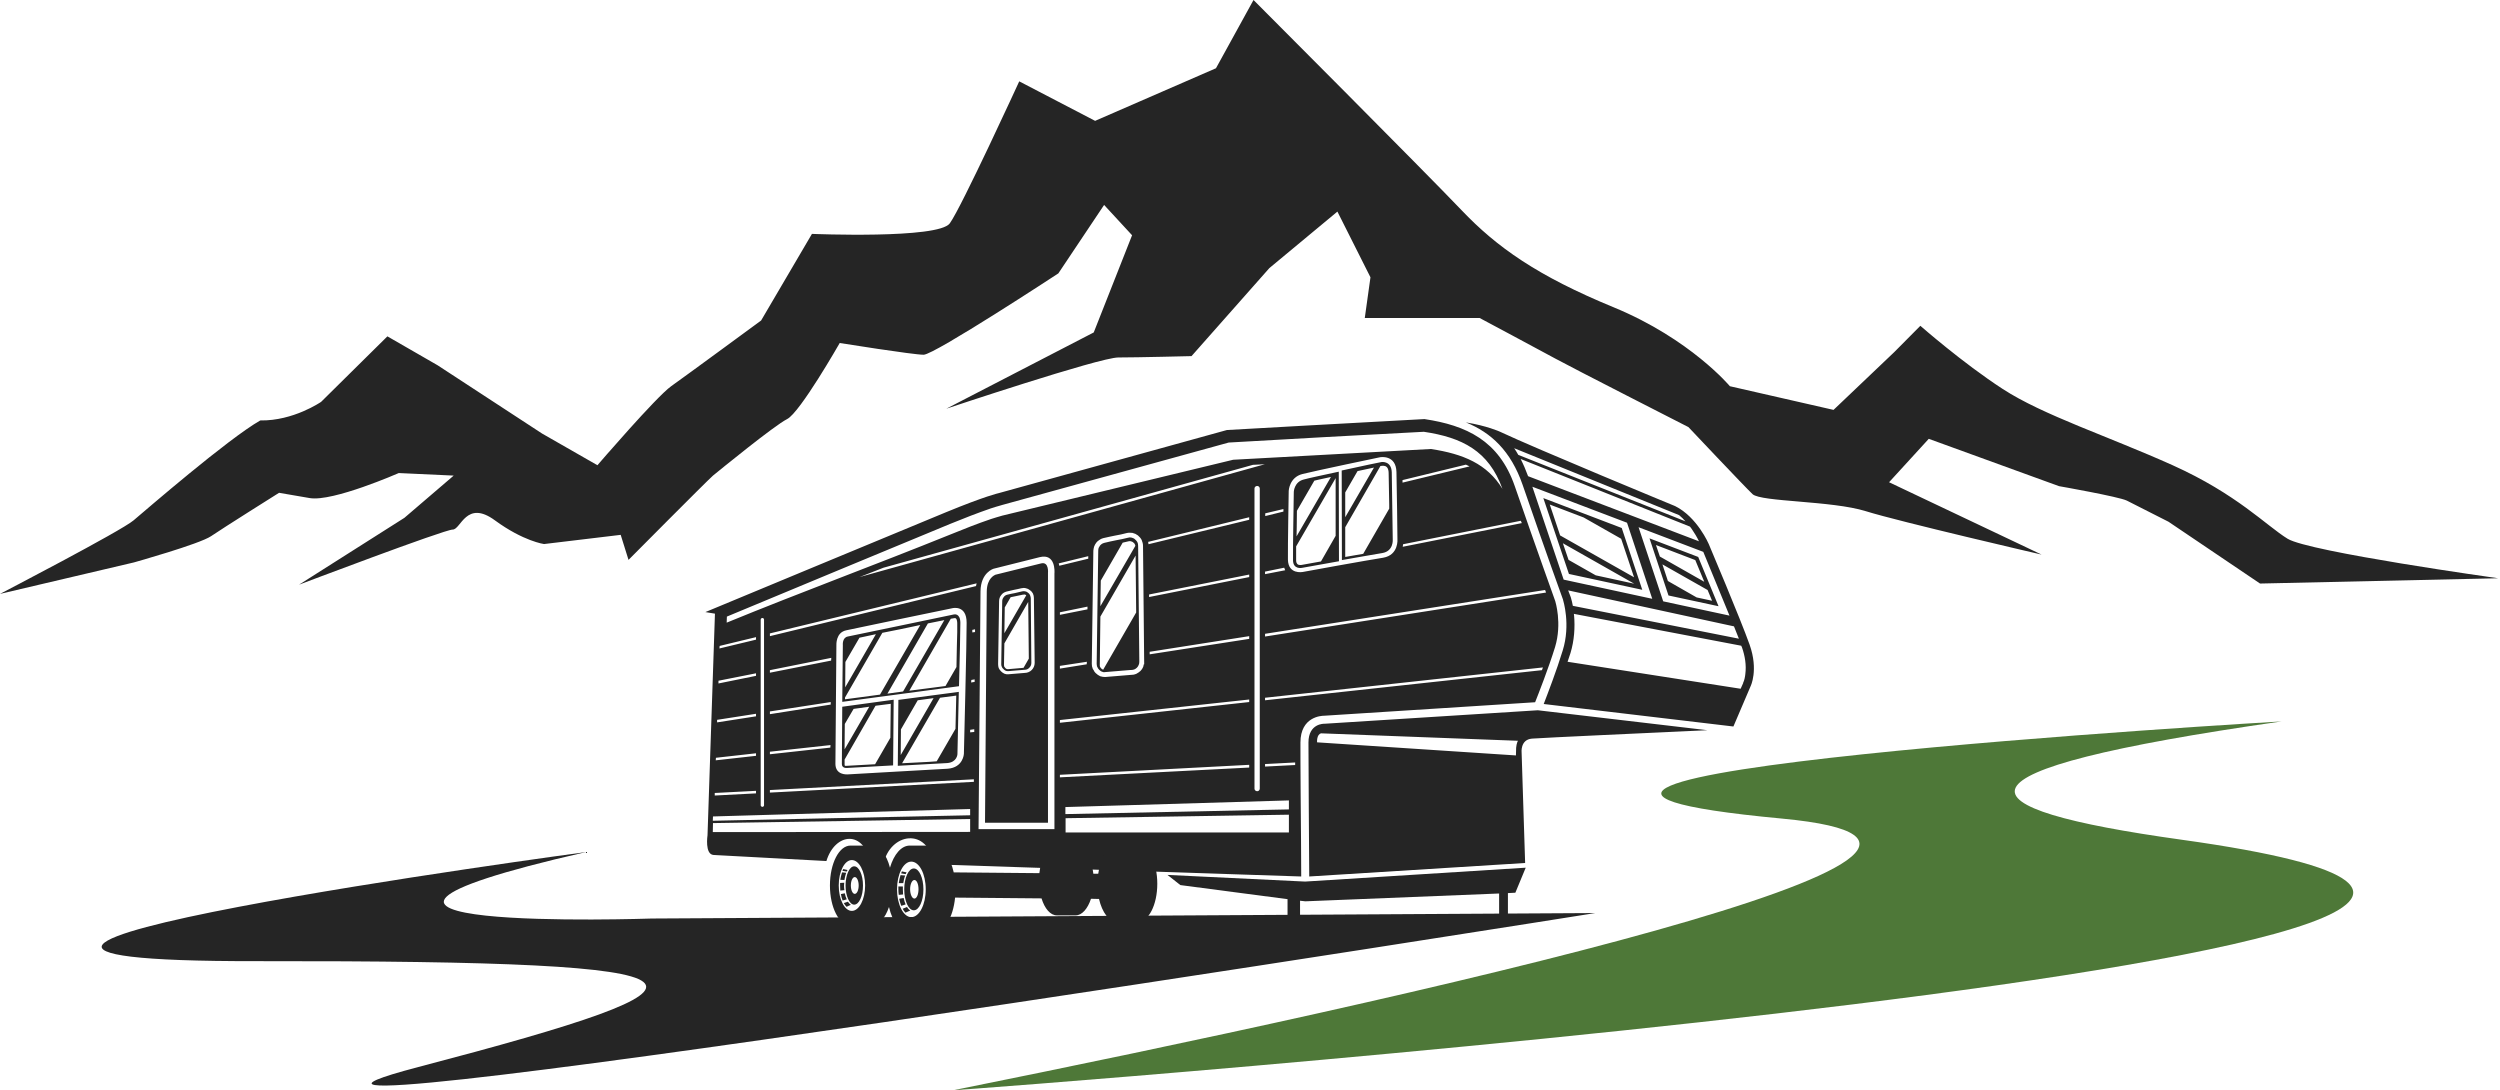
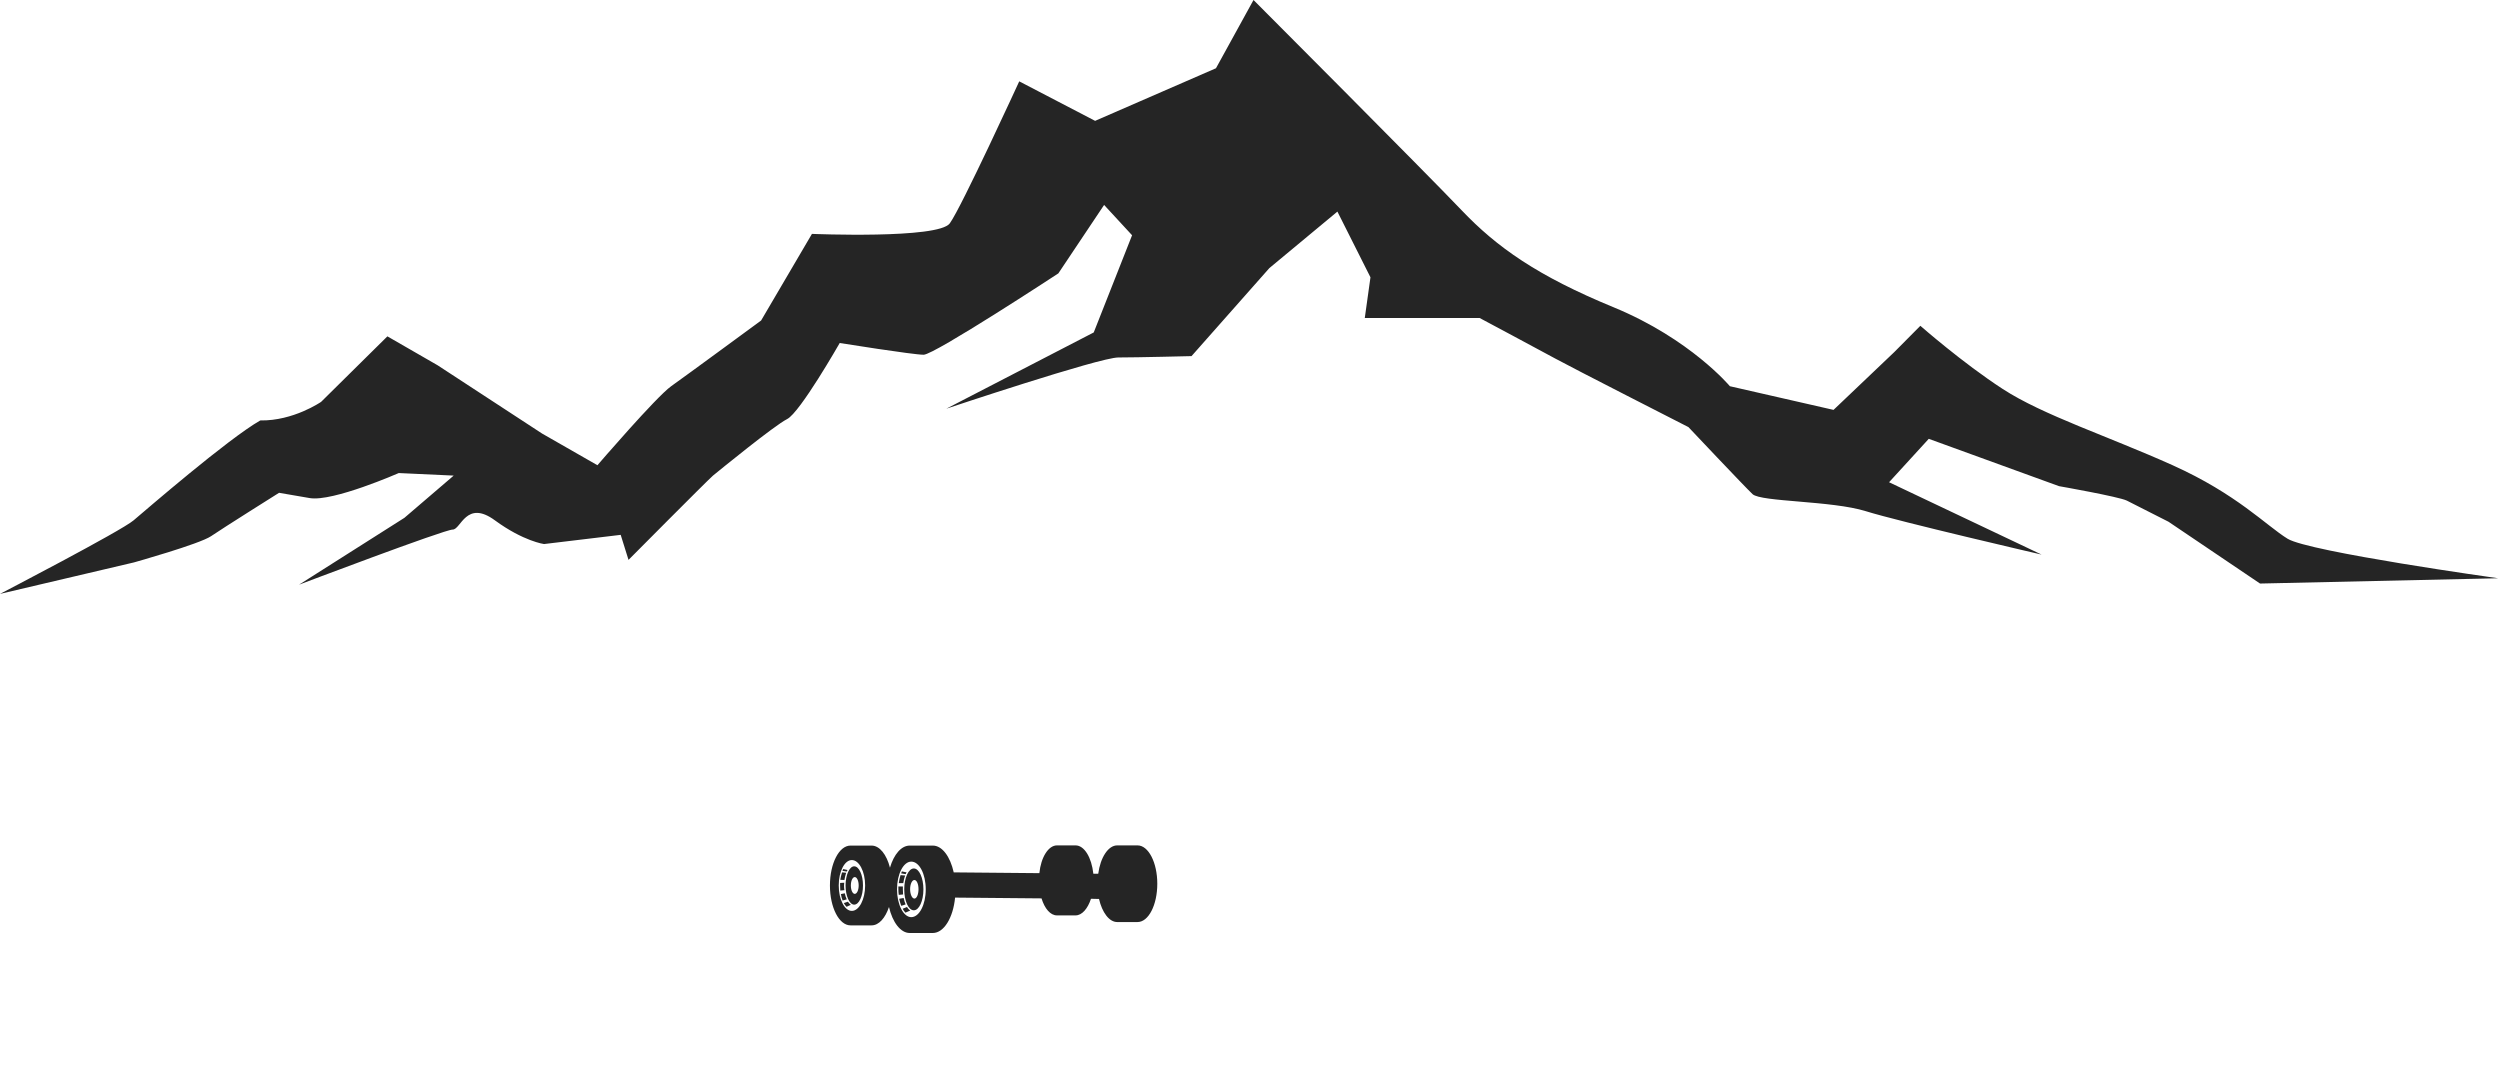
<svg xmlns="http://www.w3.org/2000/svg" width="266" height="116" viewBox="0 0 266 116" fill="none">
-   <path d="M62.358 90.656C62.358 90.656 -24.616 102.35 27.402 102.267C79.42 102.204 79.15 104.451 44.464 113.544C9.778 122.637 169.744 97.148 169.744 97.148L69.349 97.731C69.349 97.731 24.614 99.27 62.358 90.656Z" fill="#252525" />
-   <path fill-rule="evenodd" clip-rule="evenodd" d="M139.22 79.005C139.22 76.945 140.905 77.007 140.905 77.007H140.926L163.627 75.572L181.667 77.694C176.257 77.944 163.981 78.505 163.003 78.589C161.733 78.693 161.9 80.087 161.9 80.087L162.274 91.822L139.303 93.258C139.283 90.47 139.22 81.294 139.22 79.005ZM138.388 84.332L138.429 89.346C138.429 90.99 138.45 92.425 138.45 93.258L99.354 91.968C98.75 87.973 94.693 88.576 93.985 91.968H92.654C91.967 88.222 88.846 88.597 87.93 91.614L75.925 90.969C74.968 90.907 75.28 88.868 75.28 88.868L76.07 65.293L75.051 65.126C75.051 65.126 96.378 56.263 100.623 54.515C104.867 52.767 106.241 52.476 106.241 52.476L130.543 45.755C130.543 45.755 146.752 44.84 151.559 44.59C155.991 45.256 159.486 46.858 161.172 51.727C163.627 58.822 165.375 63.649 165.479 63.961C165.479 63.982 166.228 66.312 165.458 68.851C164.771 71.077 163.668 73.886 163.336 74.719L140.885 76.154C140.593 76.154 138.367 76.258 138.367 79.005C138.367 79.816 138.367 81.939 138.388 84.332ZM88.888 81.294C88.908 82.459 90.053 82.397 90.178 82.397C90.344 82.376 99.499 81.876 100.831 81.793C102.495 81.668 102.558 80.212 102.558 80.212C102.558 80.17 102.87 67.727 102.849 66.25C102.849 64.336 101.351 64.71 101.351 64.71C100.956 64.794 90.864 66.874 90.053 67.062C88.908 67.29 88.992 68.622 88.992 68.684C88.992 69.267 88.888 80.441 88.888 81.294ZM90.136 81.71C90.115 81.71 89.574 81.772 89.574 81.294C89.574 80.877 89.595 78.069 89.616 75.197L95.088 74.448L95.026 81.439C92.508 81.585 90.157 81.71 90.136 81.71ZM89.678 68.664V68.643C89.678 68.643 89.595 67.852 90.198 67.727C91.156 67.519 101.476 65.397 101.497 65.376H101.517C101.517 65.376 102.163 65.21 102.183 66.25C102.183 66.937 102.121 69.954 102.038 73.012L89.616 74.677C89.637 71.639 89.678 68.684 89.678 68.664ZM112.192 88.222V61.028C112.212 60.819 112.316 58.864 110.631 59.28C109.175 59.654 105.762 60.507 105.741 60.507C105.721 60.507 104.347 60.903 104.326 62.921L104.118 88.222H112.192ZM104.992 62.921C105.013 61.485 105.845 61.194 105.908 61.152C106.116 61.111 109.632 60.237 110.777 59.946C111.63 59.737 111.505 60.965 111.505 60.965V87.536H104.805L104.992 62.921ZM109.778 71.285C109.965 71.098 110.09 70.828 110.09 70.536C110.069 68.248 110.028 65.938 110.007 63.628C110.007 63.462 109.972 63.302 109.903 63.15C109.833 63.011 109.729 62.893 109.591 62.796C109.452 62.685 109.306 62.616 109.154 62.588C109.001 62.546 108.842 62.546 108.675 62.588C108.405 62.651 108.155 62.713 107.905 62.755C107.635 62.817 107.364 62.879 107.094 62.942C106.865 63.004 106.657 63.129 106.532 63.316C106.386 63.483 106.303 63.712 106.303 63.961L106.199 70.661C106.199 70.814 106.22 70.953 106.262 71.077C106.317 71.202 106.4 71.32 106.511 71.431C106.622 71.542 106.74 71.625 106.865 71.681C106.99 71.736 107.128 71.757 107.281 71.743L109.05 71.597C109.32 71.597 109.591 71.473 109.778 71.285ZM107.011 71.369C106.913 71.327 106.83 71.265 106.761 71.181C106.678 71.112 106.622 71.036 106.594 70.953C106.553 70.869 106.532 70.779 106.532 70.682L106.636 63.961C106.636 63.795 106.698 63.649 106.803 63.524C106.886 63.4 107.011 63.316 107.177 63.275C107.448 63.212 107.697 63.15 107.968 63.108C108.231 63.053 108.495 62.99 108.758 62.921C108.869 62.893 108.98 62.893 109.091 62.921C109.188 62.935 109.285 62.983 109.383 63.067C109.48 63.136 109.549 63.219 109.591 63.316C109.632 63.413 109.66 63.517 109.674 63.628L109.736 70.536C109.736 70.744 109.653 70.911 109.528 71.036C109.403 71.181 109.237 71.265 109.029 71.265H109.008L107.26 71.41C107.163 71.41 107.08 71.396 107.011 71.369ZM121.576 57.761C121.548 57.65 121.513 57.546 121.472 57.449C121.43 57.365 121.374 57.282 121.305 57.199C121.236 57.116 121.159 57.039 121.076 56.97C120.979 56.901 120.889 56.845 120.806 56.804C120.709 56.762 120.605 56.727 120.494 56.7C120.397 56.686 120.292 56.679 120.182 56.679C120.084 56.679 119.98 56.693 119.869 56.72C119.675 56.762 119.474 56.811 119.266 56.866C118.996 56.908 118.808 56.949 118.621 56.991C118.392 57.032 118.184 57.074 118.018 57.116C117.809 57.157 117.594 57.206 117.373 57.261C117.22 57.303 117.088 57.365 116.977 57.449C116.838 57.532 116.728 57.629 116.644 57.74C116.547 57.865 116.471 58.004 116.415 58.156C116.374 58.295 116.346 58.441 116.332 58.593L116.166 70.62C116.166 70.717 116.173 70.807 116.187 70.89C116.214 70.987 116.242 71.077 116.27 71.161C116.311 71.244 116.36 71.32 116.415 71.389V71.41C116.457 71.48 116.513 71.549 116.582 71.618C116.665 71.688 116.741 71.75 116.811 71.806C116.894 71.861 116.977 71.91 117.06 71.951C117.144 71.979 117.234 72 117.331 72.014C117.414 72.028 117.497 72.034 117.581 72.034L120.348 71.806H120.369C120.563 71.806 120.736 71.771 120.889 71.702C121.055 71.618 121.208 71.514 121.347 71.389C121.472 71.265 121.569 71.119 121.638 70.953C121.666 70.855 121.687 70.765 121.7 70.682H121.742L121.617 58.073C121.617 57.962 121.603 57.858 121.576 57.761ZM121.222 70.432C121.222 70.543 121.201 70.647 121.159 70.744C121.118 70.855 121.055 70.953 120.972 71.036C120.889 71.119 120.799 71.181 120.702 71.223C120.591 71.265 120.48 71.285 120.369 71.285H120.306L117.539 71.514C117.484 71.528 117.435 71.528 117.393 71.514C117.352 71.5 117.31 71.487 117.269 71.473C117.213 71.459 117.158 71.431 117.102 71.389C117.047 71.348 116.998 71.306 116.956 71.265C116.901 71.209 116.859 71.161 116.832 71.119C116.804 71.064 116.776 71.008 116.748 70.953C116.721 70.911 116.707 70.862 116.707 70.807C116.693 70.751 116.686 70.696 116.686 70.64L116.852 58.614C116.852 58.503 116.866 58.399 116.894 58.302C116.936 58.218 116.984 58.135 117.04 58.052C117.095 57.983 117.164 57.92 117.248 57.865C117.317 57.823 117.4 57.788 117.497 57.761C117.719 57.705 117.927 57.657 118.122 57.615C118.371 57.553 118.559 57.532 118.725 57.49C118.975 57.449 119.204 57.386 119.37 57.365C119.578 57.31 119.786 57.261 119.994 57.22C120.064 57.206 120.133 57.192 120.202 57.178C120.272 57.178 120.334 57.185 120.39 57.199C120.459 57.213 120.521 57.234 120.577 57.261C120.646 57.289 120.709 57.331 120.764 57.386C120.82 57.428 120.868 57.476 120.91 57.532C120.951 57.574 120.986 57.622 121.014 57.678C121.042 57.747 121.062 57.809 121.076 57.865C121.09 57.934 121.097 58.004 121.097 58.073L121.222 70.204V70.432ZM151.496 45.942C144.568 46.296 137.66 46.691 130.731 47.087L106.574 53.745C106.546 53.759 106.525 53.766 106.511 53.766C106.157 53.849 105.762 53.995 105.408 54.099C103.973 54.598 102.516 55.16 101.101 55.742C93.174 59.009 85.267 62.318 77.34 65.605L77.319 66.25C85.288 62.983 93.111 60.112 101.081 56.887C102.516 56.304 103.973 55.722 105.45 55.222C105.804 55.118 106.22 54.973 106.553 54.889C106.581 54.889 106.601 54.883 106.615 54.869L131.209 48.918C138.221 48.543 145.233 48.148 152.245 47.773C155.679 48.294 158.238 49.355 159.861 52.018C158.404 47.961 155.554 46.546 151.496 45.942ZM137.119 52.247C137.119 52.247 137.015 58.198 137.035 59.529C137.056 61.152 138.596 60.861 138.596 60.861C138.637 60.84 145.691 59.571 147.168 59.342C148.854 59.051 148.687 57.345 148.687 57.345C148.687 57.012 148.625 51.748 148.583 50.229C148.542 48.356 146.877 48.647 146.877 48.647H146.856C146.835 48.647 139.803 50.124 138.575 50.437C137.181 50.79 137.119 52.226 137.119 52.226V52.247ZM142.757 50.062C144.838 49.604 146.898 49.167 146.96 49.167C147.064 49.147 148.042 49.043 148.084 50.249C148.105 51.831 148.188 57.365 148.188 57.386V57.407C148.188 57.407 148.292 58.635 147.085 58.843C146.419 58.947 144.588 59.28 142.778 59.592L142.757 50.062ZM103.224 86.079L75.862 86.87L75.841 87.328L103.224 86.745V86.079ZM103.224 87.141L75.862 87.577L75.841 88.535L103.224 88.514V87.141ZM80.939 85.684C80.939 85.767 81.022 85.85 81.126 85.85C81.21 85.85 81.293 85.767 81.293 85.684V65.917C81.293 65.834 81.21 65.751 81.126 65.751C81.022 65.751 80.939 65.834 80.939 65.917V85.684ZM100.477 65.98C99.894 66.091 99.312 66.209 98.729 66.333L94.422 73.803L96.087 73.574L100.477 65.98ZM101.767 70.973C101.781 70.252 101.795 69.531 101.809 68.809C101.823 68.296 101.837 67.776 101.85 67.249C101.85 66.944 101.85 66.638 101.85 66.333C101.85 66.188 101.83 65.709 101.559 65.772C101.559 65.772 101.552 65.772 101.538 65.772C101.413 65.799 101.289 65.82 101.164 65.834L96.753 73.491L100.602 72.992L101.767 70.973ZM97.918 66.5C97.224 66.652 96.538 66.798 95.858 66.937C95.192 67.076 94.533 67.207 93.881 67.332L89.907 74.219V74.406L93.632 73.907L97.918 66.5ZM93.195 67.478C92.612 67.603 92.029 67.727 91.447 67.852L89.949 70.432C89.935 71.334 89.928 72.236 89.928 73.137L93.195 67.478ZM109.195 63.337C109.14 63.295 109.084 63.268 109.029 63.254C108.96 63.254 108.89 63.261 108.821 63.275C108.557 63.33 108.294 63.386 108.03 63.441C107.864 63.483 107.697 63.517 107.531 63.545L106.907 64.627L106.865 67.374L109.195 63.337ZM109.466 70.079L109.403 64.044L106.865 68.456L106.823 70.744C106.823 70.8 106.83 70.855 106.844 70.911C106.872 70.966 106.907 71.015 106.948 71.057C106.99 71.119 107.052 71.161 107.115 71.181C107.156 71.195 107.198 71.202 107.239 71.202L108.904 71.057L109.466 70.079ZM94.734 78.505L94.776 74.885L93.153 75.093L89.865 80.815C89.865 80.995 89.865 81.176 89.865 81.356C89.865 81.418 89.865 81.46 89.928 81.481C89.969 81.481 90.032 81.502 90.094 81.481H90.115C91.114 81.425 92.113 81.37 93.111 81.314L94.734 78.505ZM102.017 73.616C101.954 76.903 101.871 80.108 101.871 80.253C101.871 80.253 101.83 81.106 100.789 81.19C100.144 81.231 97.835 81.356 95.525 81.481L95.587 74.469L102.017 73.616ZM95.858 77.611L95.837 80.337L99.333 74.282L97.647 74.51L95.858 77.611ZM92.487 75.197L90.823 75.426L89.886 77.028C89.886 77.777 89.879 78.519 89.865 79.255C89.865 79.421 89.865 79.581 89.865 79.733L92.487 75.197ZM120.806 58.073C120.806 58.059 120.799 58.045 120.785 58.031C120.785 57.99 120.771 57.948 120.743 57.906C120.729 57.879 120.709 57.844 120.681 57.802C120.653 57.775 120.618 57.747 120.577 57.719C120.535 57.678 120.494 57.65 120.452 57.636C120.41 57.622 120.369 57.608 120.327 57.594C120.299 57.58 120.265 57.574 120.223 57.574C120.168 57.587 120.119 57.594 120.077 57.594C119.869 57.65 119.661 57.698 119.453 57.74L117.123 61.777L117.081 64.502L120.806 58.073ZM117.081 71.015C117.095 71.015 117.102 71.022 117.102 71.036C117.13 71.064 117.158 71.098 117.185 71.14C117.227 71.168 117.269 71.195 117.31 71.223C117.324 71.237 117.345 71.251 117.373 71.265L120.889 65.168L120.827 59.113L117.081 65.605L117.019 70.724C117.019 70.765 117.019 70.807 117.019 70.849C117.019 70.876 117.026 70.904 117.04 70.932C117.054 70.959 117.067 70.987 117.081 71.015ZM142.445 50.187L142.466 59.717C140.427 60.091 138.533 60.424 138.513 60.424C138.513 60.424 137.576 60.611 137.576 59.592C137.555 58.302 137.66 52.58 137.66 52.33C137.66 52.33 137.701 51.269 138.721 51.019C139.241 50.874 140.801 50.541 142.445 50.187ZM143.132 56.096V59.259C143.77 59.148 144.408 59.037 145.046 58.926L147.813 54.12V53.683C147.8 52.559 147.779 51.435 147.751 50.312C147.751 50.062 147.689 49.729 147.418 49.604C147.314 49.563 147.168 49.542 147.044 49.563L146.877 49.584L143.132 56.096ZM143.132 52.392V55.035L146.19 49.75C145.608 49.875 145.025 50 144.443 50.124L143.132 52.392ZM142.112 57.012V50.874L137.909 58.135V58.198C137.909 58.656 137.909 59.134 137.909 59.613C137.909 59.8 137.951 60.008 138.159 60.091C138.242 60.112 138.367 60.133 138.471 60.112C139.165 59.987 139.858 59.862 140.552 59.737L142.112 57.012ZM140.573 78.027C140.073 78.131 140.136 78.984 140.136 78.984L161.296 80.378L161.317 79.567C161.359 79.067 161.505 78.818 161.505 78.818L140.573 78.027ZM134.039 83.915V51.976C134.039 51.831 133.914 51.706 133.769 51.706C133.602 51.706 133.477 51.831 133.477 51.976V83.915C133.477 84.061 133.602 84.186 133.769 84.186C133.914 84.186 134.039 84.061 134.039 83.915ZM134.601 81.294V81.564L137.805 81.398V81.127L134.601 81.294ZM134.601 74.24V74.51L164.064 71.306C164.092 71.209 164.126 71.112 164.168 71.015L134.601 74.24ZM134.601 67.436V67.727L164.501 63.046L164.397 62.775L134.601 67.436ZM134.58 49.396L133.311 49.459L94.006 60.403C93.146 60.736 92.293 61.069 91.447 61.402L134.58 49.396ZM132.915 61.402V61.132L122.262 63.254V63.524L132.915 61.402ZM132.915 67.977V67.686L122.325 69.35V69.621L132.915 67.977ZM112.774 82.438V82.709L132.915 81.668V81.377L112.774 82.438ZM112.774 76.612V76.903L132.915 74.698V74.427L112.774 76.612ZM112.774 70.849V71.14L115.625 70.682L115.646 70.412L112.774 70.849ZM112.774 65.147V65.418L115.708 64.835V64.544L112.774 65.147ZM112.649 59.946C112.677 60.029 112.698 60.112 112.712 60.195L115.791 59.446V59.176L112.649 59.946ZM81.917 67.394V67.686L103.848 62.359C103.862 62.262 103.883 62.165 103.91 62.068L81.917 67.394ZM103.702 72.555V72.284L103.349 72.347L103.328 72.617L103.702 72.555ZM103.661 77.881V77.59L103.224 77.652V77.923L103.661 77.881ZM81.917 84.061V84.332L103.619 83.187V82.917L81.917 84.061ZM81.917 79.983V80.253L88.347 79.546C88.36 79.463 88.367 79.373 88.367 79.275L81.917 79.983ZM81.917 75.697V75.988L88.388 74.968V74.698L81.917 75.697ZM81.917 71.306V71.577L88.43 70.287L88.451 69.995L81.917 71.306ZM103.744 67.249V66.957L103.453 67.02C103.453 67.117 103.453 67.207 103.453 67.29L103.744 67.249ZM132.915 55.306V55.035L122.158 57.657C122.158 57.684 122.165 57.712 122.179 57.74C122.193 57.795 122.2 57.851 122.2 57.906L132.915 55.306ZM136.557 54.432V54.161L134.622 54.619V54.91L136.557 54.432ZM136.744 60.674C136.702 60.59 136.668 60.5 136.64 60.403L134.601 60.819V61.09L136.744 60.674ZM149.291 57.906C149.277 58.004 149.263 58.094 149.249 58.177L161.921 55.659L161.817 55.41L149.291 57.906ZM156.365 49.625C156.226 49.57 156.095 49.507 155.97 49.438L149.228 51.082C149.228 51.179 149.228 51.269 149.228 51.352L156.365 49.625ZM80.44 68.06V67.79L76.57 68.726L76.549 68.997L80.44 68.06ZM80.44 71.91V71.639L76.445 72.43V72.721L80.44 71.91ZM80.44 76.217V75.946L76.299 76.591V76.862L80.44 76.217ZM80.44 80.42V80.149L76.174 80.628L76.154 80.898L80.44 80.42ZM80.44 84.415V84.144L76.049 84.373V84.644L80.44 84.415ZM137.139 86.121V85.164L113.357 85.871V86.62L137.139 86.121ZM137.139 88.576V86.683L113.378 87.057V88.576H137.139ZM95.983 81.21C96.926 81.169 97.862 81.12 98.792 81.065C99.083 81.037 99.374 81.016 99.666 81.002L101.663 77.548C101.691 76.369 101.719 75.19 101.746 74.011L100.019 74.24L95.983 81.21ZM186.161 68.601C187.118 71.306 186.265 73.012 186.265 73.012L184.434 77.299L164.251 74.906C164.667 73.824 165.645 71.285 166.269 69.225C167.143 66.437 166.311 63.857 166.311 63.837V63.816C166.311 63.816 164.522 58.884 162.004 51.581C160.755 47.981 158.654 46.026 155.97 44.944C158.196 45.297 159.569 45.922 159.569 45.922C163.398 47.732 178.234 53.849 178.234 53.849C180.585 55.014 181.812 57.886 181.812 57.886C181.812 57.886 185.204 65.896 186.161 68.601ZM161.796 48.834C162.087 49.403 162.351 50.014 162.587 50.666L180.772 57.594C180.564 57.157 180.273 56.679 180.002 56.283C179.947 56.2 179.884 56.117 179.815 56.034L161.796 48.834ZM166.852 62.817C166.949 63.053 167.039 63.288 167.122 63.524C167.122 63.538 167.129 63.559 167.143 63.587C167.227 63.857 167.289 64.149 167.351 64.461L185.017 67.956C184.85 67.512 184.677 67.075 184.496 66.645L166.852 62.817ZM167.455 65.314C167.469 65.341 167.476 65.376 167.476 65.418C167.601 66.77 167.497 68.164 167.102 69.475C167.005 69.794 166.901 70.106 166.79 70.412L185.204 73.283L185.474 72.68C185.474 72.666 185.474 72.652 185.474 72.638C185.599 72.409 185.682 71.972 185.703 71.722C185.828 70.765 185.662 69.787 185.35 68.893C185.322 68.837 185.294 68.775 185.266 68.705L167.455 65.314ZM161.109 47.69C161.262 47.912 161.407 48.148 161.546 48.398L179.336 55.472C179.128 55.236 178.899 55.014 178.65 54.806L161.109 47.69ZM173.115 55.618L163.044 51.789L166.373 61.672L175.799 63.712L173.115 55.618ZM184.018 65.501L181.23 58.718L174.343 56.096L176.964 63.982L184.018 65.501ZM177.526 63.358L175.508 57.282L180.689 59.259L182.853 64.502L177.526 63.358ZM174.738 62.755L166.935 61.069L164.209 52.996L172.553 56.179L174.738 62.755ZM125.591 94.173L124.218 93.091L138.866 93.799L162.337 92.322L161.234 94.985L160.443 95.026V97.253H160.61V97.544H159.341V97.253H159.507V95.068L138.887 95.9L138.325 95.838V99.916H138.554V100.353H136.765V99.916H136.994V95.671L125.591 94.173ZM166.29 57.802L166.894 59.571L169.786 61.215L173.885 62.109L166.29 57.802ZM168.496 55.056L164.896 53.683L165.999 56.97L173.864 61.423L172.491 57.324L168.496 55.056ZM181.334 61.901L180.377 59.592L176.194 57.99L176.611 59.217L181.334 61.901ZM182.166 63.92L181.687 62.775L176.881 60.05L177.464 61.818L180.522 63.566L182.166 63.92ZM141.613 50.749C141.169 50.846 140.725 50.943 140.281 51.04C140.129 51.068 139.983 51.102 139.844 51.144L137.992 54.348C137.979 54.931 137.972 55.52 137.972 56.117C137.972 56.436 137.965 56.755 137.951 57.074L141.613 50.749Z" fill="#252525" />
  <path fill-rule="evenodd" clip-rule="evenodd" d="M90.489 89.97C91.384 89.97 91.863 89.97 92.737 89.97C93.59 89.97 94.339 90.927 94.692 92.321C95.109 90.906 95.899 89.97 96.794 89.97C97.751 89.97 98.292 89.97 99.249 89.97C100.248 89.97 101.101 91.135 101.476 92.821L110.589 92.904C110.756 91.218 111.546 89.949 112.462 89.949C113.232 89.949 113.669 89.949 114.439 89.949C115.375 89.949 116.145 91.239 116.332 92.966H116.852C117.081 91.239 117.913 89.949 118.87 89.949C119.724 89.949 120.181 89.949 121.034 89.949C122.2 89.949 123.136 91.78 123.136 94.027C123.136 96.295 122.2 98.106 121.034 98.106C120.181 98.106 119.724 98.106 118.87 98.106C118.017 98.106 117.268 97.086 116.935 95.65L116.082 95.63C115.729 96.691 115.125 97.398 114.439 97.398C113.669 97.398 113.232 97.398 112.462 97.398C111.754 97.398 111.151 96.67 110.818 95.588L101.621 95.505C101.413 97.648 100.435 99.271 99.249 99.271C98.292 99.271 97.751 99.271 96.794 99.271C95.816 99.271 94.963 98.126 94.588 96.504C94.193 97.689 93.507 98.459 92.737 98.459C91.863 98.459 91.384 98.459 90.489 98.459C89.283 98.459 88.305 96.566 88.305 94.215C88.305 91.864 89.283 89.97 90.489 89.97ZM89.241 94.215C89.241 95.713 89.865 96.92 90.635 96.92C91.405 96.92 92.05 95.713 92.05 94.215C92.05 92.717 91.405 91.51 90.635 91.51C89.865 91.51 89.241 92.717 89.241 94.215ZM90.531 96.275L90.073 96.483C89.948 96.358 89.865 96.233 89.782 96.087L90.219 95.942C90.302 96.067 90.406 96.191 90.531 96.275ZM90.094 95.692L89.657 95.817C89.574 95.609 89.511 95.359 89.47 95.13L89.886 95.047C89.928 95.269 89.997 95.484 90.094 95.692ZM89.803 94.215C89.803 94.381 89.817 94.548 89.844 94.714L89.407 94.756C89.394 94.575 89.387 94.395 89.387 94.215C89.387 94.132 89.387 94.041 89.387 93.944L89.824 93.923C89.81 94.02 89.803 94.118 89.803 94.215ZM89.844 93.632L89.407 93.611C89.449 93.348 89.511 93.084 89.595 92.821L90.032 92.862C89.948 93.112 89.886 93.362 89.844 93.632ZM90.177 92.571C90.15 92.626 90.122 92.675 90.094 92.717C90.094 92.717 90.094 92.724 90.094 92.737L89.636 92.654C89.664 92.599 89.692 92.536 89.72 92.467L90.177 92.571ZM90.885 92.176C91.405 92.176 91.821 93.091 91.821 94.215C91.821 95.338 91.405 96.254 90.885 96.254C90.385 96.254 89.969 95.338 89.969 94.215C89.969 93.091 90.385 92.176 90.885 92.176ZM95.442 94.631C95.442 96.254 96.128 97.585 96.96 97.585C97.814 97.585 98.5 96.254 98.5 94.631C98.5 92.987 97.814 91.676 96.96 91.676C96.128 91.676 95.442 92.987 95.442 94.631ZM97.231 92.404C97.793 92.404 98.251 93.403 98.251 94.631C98.251 95.859 97.793 96.857 97.231 96.857C96.669 96.857 96.211 95.859 96.211 94.631C96.211 93.403 96.669 92.404 97.231 92.404ZM96.856 96.878L96.336 97.107C96.211 96.982 96.107 96.816 96.045 96.691L96.503 96.504C96.586 96.649 96.711 96.795 96.856 96.878ZM96.357 96.233L95.899 96.379C95.795 96.15 95.733 95.879 95.67 95.63L96.149 95.546C96.191 95.775 96.274 96.025 96.357 96.233ZM96.066 94.631C96.066 94.797 96.073 94.978 96.087 95.172L95.629 95.213C95.601 95.019 95.587 94.825 95.587 94.631C95.587 94.534 95.587 94.43 95.587 94.319H96.066C96.066 94.416 96.066 94.52 96.066 94.631ZM96.107 93.965H95.629C95.67 93.674 95.733 93.382 95.816 93.112L96.315 93.153C96.211 93.403 96.149 93.695 96.107 93.965ZM96.461 92.821C96.419 92.876 96.392 92.932 96.378 92.987C96.378 92.987 96.371 92.994 96.357 93.008L95.879 92.925C95.906 92.855 95.934 92.786 95.962 92.717L96.461 92.821ZM96.836 94.61C96.836 95.151 97.044 95.609 97.293 95.609C97.543 95.609 97.73 95.151 97.73 94.61C97.73 94.069 97.543 93.632 97.293 93.632C97.044 93.632 96.836 94.069 96.836 94.61ZM90.531 94.215C90.531 94.714 90.718 95.109 90.947 95.109C91.176 95.109 91.363 94.714 91.363 94.215C91.363 93.715 91.176 93.32 90.947 93.32C90.718 93.32 90.531 93.715 90.531 94.215Z" fill="#252525" />
-   <path d="M242.758 76.758C242.758 76.758 141.801 82.625 189.616 87.099C222.325 90.178 150.27 106.179 101.436 116C101.997 116 312.399 100.54 232.125 89.346C208.072 85.996 205.555 82.084 242.758 76.758Z" fill="#4E7838" />
  <path d="M265.811 61.527C265.811 61.527 245.67 58.718 243.402 57.324C241.134 55.93 238.013 52.58 231.168 49.5C224.322 46.421 217.372 44.174 213.086 41.385C208.8 38.597 204.326 34.665 204.326 34.665L201.538 37.474L195.088 43.612L184.06 41.094C184.06 41.094 179.878 36.08 171.722 32.709C163.565 29.359 159.237 26.279 155.513 22.368C151.788 18.456 133.374 0 133.374 0L129.379 7.262L116.52 12.859L108.447 8.656C108.447 8.656 102.288 22.076 101.06 23.762C99.854 25.447 86.391 24.885 86.391 24.885L80.981 34.103C80.981 34.103 72.971 39.991 71.41 41.094C69.829 42.218 63.566 49.5 63.566 49.5L57.678 46.13L46.566 38.868L41.219 35.788L34.165 42.759C34.165 42.759 31.211 44.798 27.694 44.735C24.261 46.691 15.543 54.244 14.211 55.368C12.9 56.491 0 63.191 0 63.191L14.253 59.841C14.253 59.841 21.223 57.886 22.451 57.053C23.699 56.2 29.692 52.434 29.692 52.434C29.692 52.434 30.483 52.58 32.959 52.996C35.414 53.412 42.426 50.333 42.426 50.333L48.273 50.603L43.029 55.097L31.814 62.213C31.814 62.213 47.274 56.346 48.169 56.346C49.042 56.346 49.604 53.121 52.663 55.368C55.701 57.594 57.886 57.886 57.886 57.886L66.042 56.908L66.874 59.571C66.874 59.571 75.218 51.165 75.863 50.603C76.529 50.062 82.355 45.297 83.749 44.59C85.122 43.903 89.346 36.496 89.346 36.496C89.346 36.496 97.149 37.744 98.272 37.744C99.417 37.744 112.608 29.088 112.608 29.088L117.477 21.806L120.453 25.031L116.374 35.372L100.686 43.487C100.686 43.487 116.978 38.035 118.996 38.035C120.994 38.035 126.778 37.89 126.778 37.89L135.059 28.527L142.3 22.513L145.817 29.505L145.213 33.832H157.427C157.427 33.832 163.981 37.328 165.5 38.16C167.04 39.013 179.649 45.443 179.649 45.443C179.649 45.443 185.579 51.727 186.474 52.58C187.389 53.412 194.922 53.266 198.521 54.39C202.121 55.514 217.227 59.009 217.227 59.009L200.997 51.31L205.221 46.691L219.079 51.727C219.079 51.727 225.466 52.85 226.299 53.266C227.131 53.682 230.731 55.514 230.731 55.514L240.468 62.089L265.811 61.527Z" fill="#252525" />
</svg>